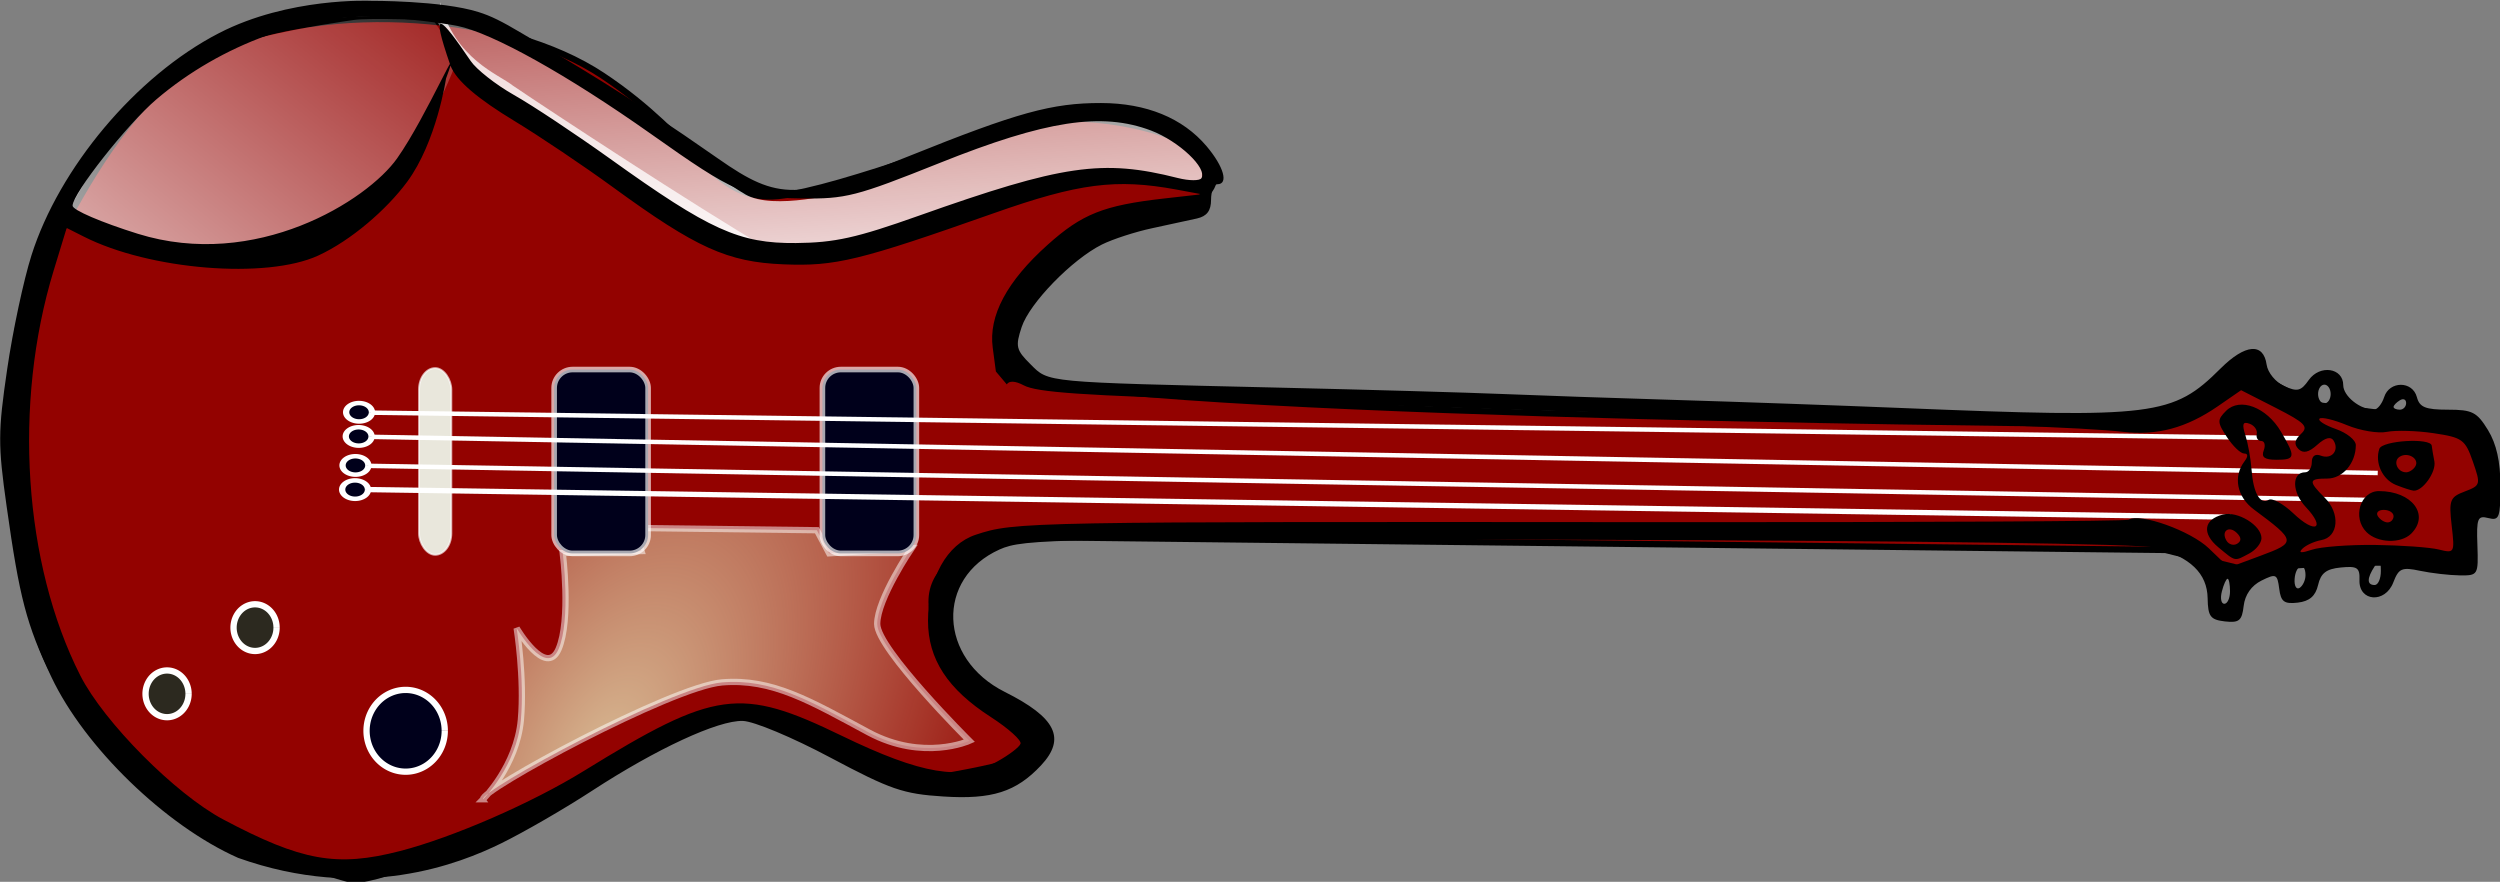
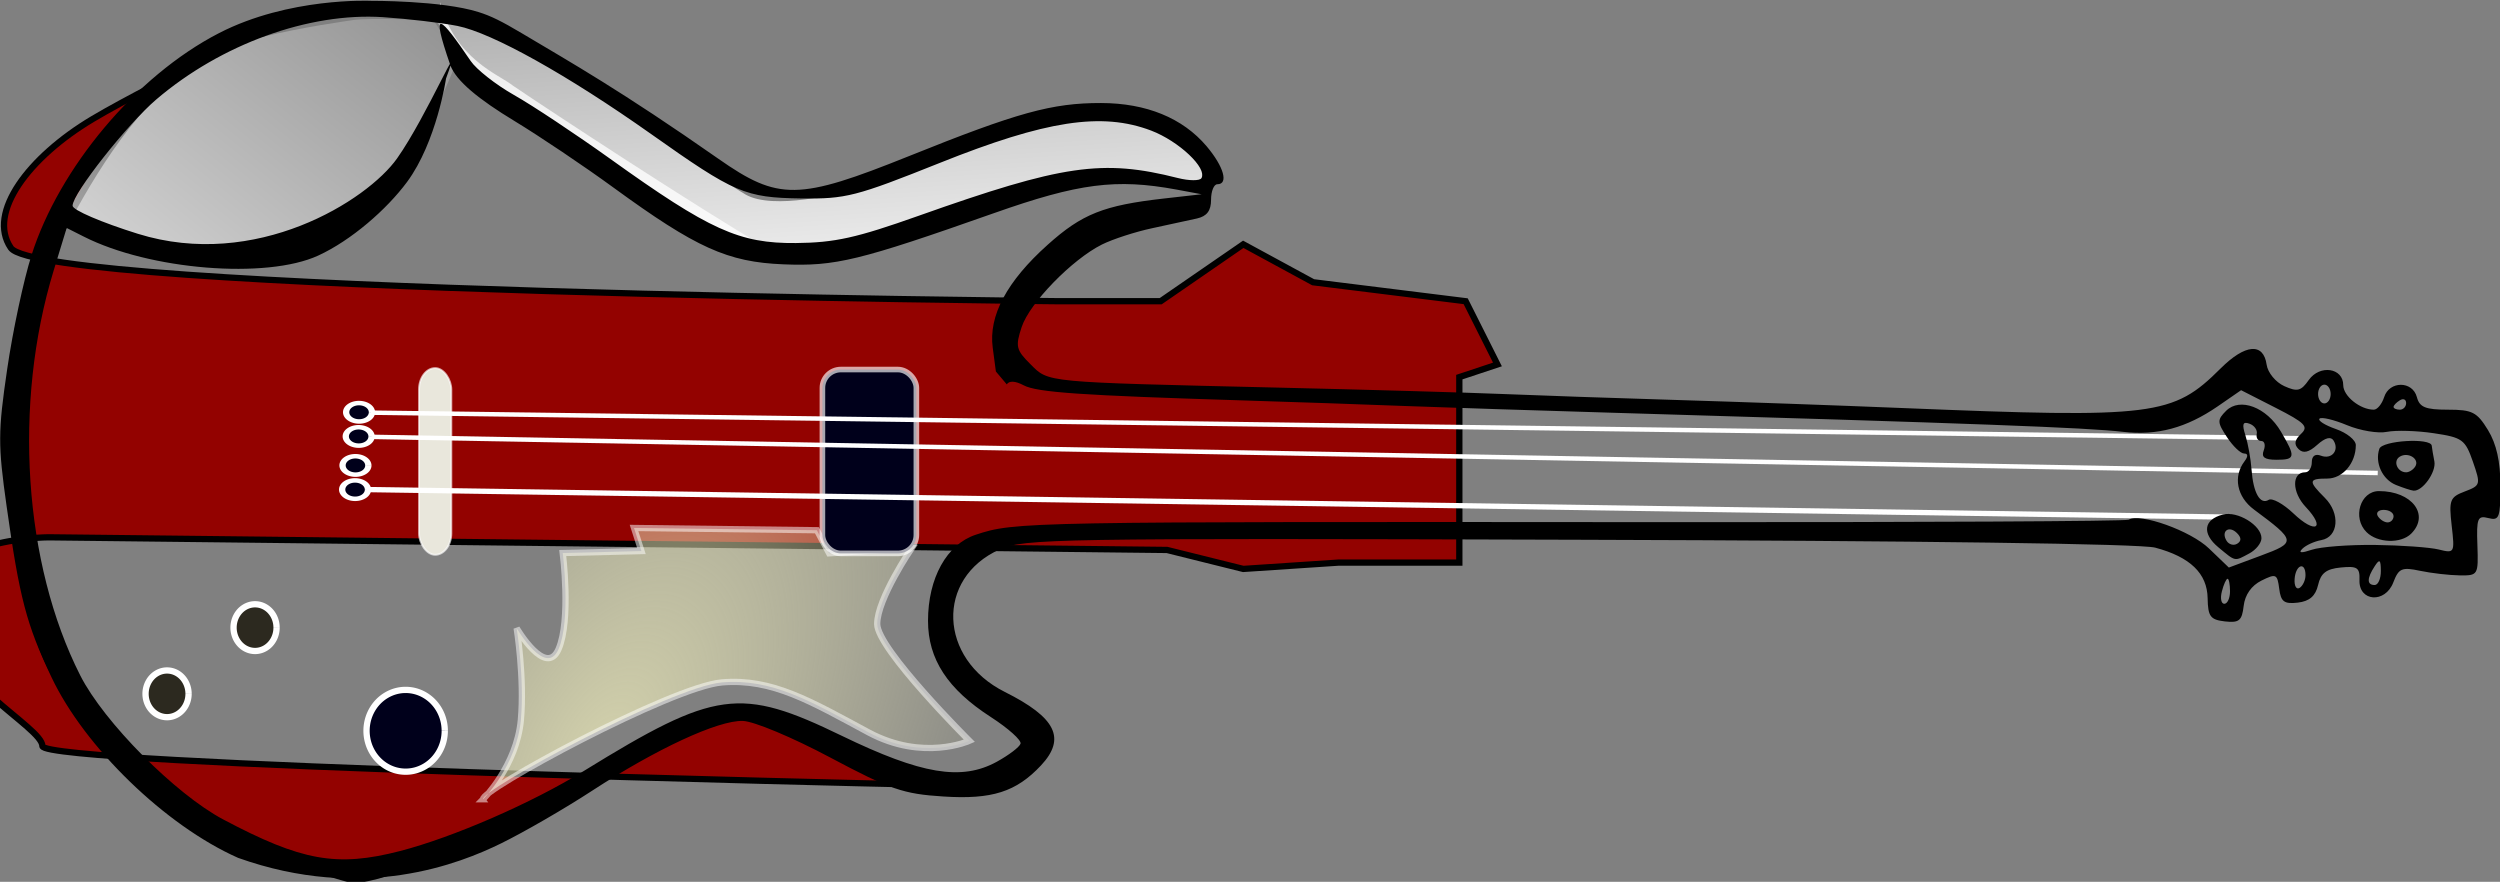
<svg xmlns="http://www.w3.org/2000/svg" viewBox="0 0 629.58 222.07" version="1.0">
  <rect x="0" y="0" width="629.58" height="222.07" fill="#808080" stroke="none" />
  <defs>
    <linearGradient id="a" y2="608.34" gradientUnits="userSpaceOnUse" x2="328.58" y1="689.03" x1="263.67">
      <stop offset="0" stop-color="#fff" />
      <stop offset="1" stop-color="#fff" stop-opacity="0" />
    </linearGradient>
    <linearGradient id="b" y2="595.97" gradientUnits="userSpaceOnUse" x2="374.18" gradientTransform="translate(5.05 -3.535)" y1="671.62" x1="379.19">
      <stop offset="0" stop-color="#fff" />
      <stop offset="1" stop-color="#fff" stop-opacity="0" />
    </linearGradient>
    <radialGradient id="c" gradientUnits="userSpaceOnUse" cy="703.15" cx="321.73" gradientTransform="matrix(1.484 .794 -1.48 2.766 914.7 -1451.8)" r="37.493">
      <stop offset="0" stop-color="#e9e7b8" />
      <stop offset="1" stop-color="#e9e7b8" stop-opacity="0" />
    </radialGradient>
  </defs>
  <g transform="matrix(1.584 0 0 1.577 -405.108 -990.605)">
-     <path d="M258.6 680.63s13.13-36.37 31.31-44.45c18.19-8.08 46.47-6.06 61.62 4.04 15.16 10.1 17.8 20.26 27.9 19.25 10.11-1.01 34.8-11.16 42.81-12.18 9.04-1.15 25.4 2.35 26.41 8.41s-9.37 4.95-19.47 11.01-16.77 14.94-12.97 20.55c4.76 7.02 166.65 8.52 166.65 8.52h16.16l13.13-9.09 11.11 6.06 24.25 3.03 5.05 10.1-6.06 2.02V718h-19.2l-15.15 1.01-12.12-3.03-177.79-2.02s-20.32.01-18.23 11.96c1.88 10.81 17.22 18.35 17.22 21.38S398 753.36 398 753.36s-19.19-12.12-26.26-11.11-52.53 28.28-60.61 26.26-42.43-15.15-49.5-39.4c-7.07-24.24-3.03-46.46-3.03-48.48z" fill-rule="evenodd" stroke="#000" fill="#930200" />
+     <path d="M258.6 680.63s13.13-36.37 31.31-44.45s-9.37 4.95-19.47 11.01-16.77 14.94-12.97 20.55c4.76 7.02 166.65 8.52 166.65 8.52h16.16l13.13-9.09 11.11 6.06 24.25 3.03 5.05 10.1-6.06 2.02V718h-19.2l-15.15 1.01-12.12-3.03-177.79-2.02s-20.32.01-18.23 11.96c1.88 10.81 17.22 18.35 17.22 21.38S398 753.36 398 753.36s-19.19-12.12-26.26-11.11-52.53 28.28-60.61 26.26-42.43-15.15-49.5-39.4c-7.07-24.24-3.03-46.46-3.03-48.48z" fill-rule="evenodd" stroke="#000" fill="#930200" />
    <path d="M263.68 663.26s10.05 4.31 12.92 4.72 14.57 5.58 27.69.41c15.67-6.18 24.29-31.06 24.29-31.06l-3.91-5.93s-10.1-.45-12.77-.04c-2.67.42-25.45 3.39-32.43 10.36-6.97 6.98-16.2 21.13-15.79 21.54z" opacity=".816" fill-rule="evenodd" fill="url(#a)" />
    <path d="M324.9 630.94l4.51 8.01s17.75 11.31 18.93 12.49c1.18 1.17 20.03 15.31 23.56 15.78 3.54.47 17.2 2.12 23.8-.94s30.16-11.78 36.52-10.84 14.61 2.36 14.61 2.36.71-4.48-2.12-6.84c-2.83-2.35-13.67-5.42-17.2-4.71s-34.4 11.78-36.29 12.25c-1.88.48-12.48 3.3-16.96.71s-29.45-20.5-36.76-24.03c-7.3-3.54-14.34-4.46-12.6-4.24z" opacity=".832" fill-rule="evenodd" fill="url(#b)" />
    <path d="M325.72 628.54c-.59 12.1 8.03 13.42 11.97 15.74 2.26.96 5.78 7.72 7.98 5.31 1.96-.28 1.81.96 3.62 2.85 2.87 2.32 24.65 15.66 28.67 15.52-11.83-6.97-34.78-22.12-40.67-26.13-2.28-1.83-9.22-4.21-11.57-13.29z" opacity=".768" fill="#fff" />
    <path d="M332.56 755.79s5.33-5.33 6-12.66c.6-6.67-.67-14.66-.67-14.66s4.67 7.99 6.67 3.33c2-4.67.66-15.33.66-15.33l12.51-.31-1.18-3.69 29.07.36 1.95 3.69 13.12-.82s-5.48 8.1-5.48 12.1 14.66 18.66 14.66 18.66-7.33 3.33-16-1.33c-9.18-4.95-15.33-8.67-23.32-8-8 .67-38.66 17.33-37.99 18.66z" opacity=".784" stroke-opacity=".656" fill-rule="evenodd" stroke="#fff" fill="url(#c)" />
    <rect ry="3.416" height="29.813" width="5.132" y="686.94" x="322.37" stroke-opacity=".656" stroke="#fff" stroke-width=".306" fill="#e9e7dc" />
-     <rect ry="2.94" height="29.364" width="14.939" y="687.17" x="343.85" stroke-opacity=".656" stroke="#fff" stroke-width=".891" fill="#00001b" />
    <rect ry="2.94" height="29.364" width="14.939" y="687.17" x="386.5" stroke-opacity=".656" stroke="#fff" stroke-width=".891" fill="#00001b" />
    <g stroke="#fff">
      <path d="M314.82 694.27l308.54 1.43" fill="none" transform="matrix(1 .01 -.009 .716 6.074 193.81)" />
      <path d="M285.53 713.09a2.051 2.051 0 110-.01" transform="matrix(1 .01 -.009 .716 35.772 180.59)" fill="#00001b" />
      <g>
        <path d="M314.82 694.27l319.22 3.61" fill="none" transform="matrix(1 .01 -.009 .716 6.015 197.67)" />
        <path d="M285.53 713.09a2.051 2.051 0 110-.01" transform="matrix(1 .01 -.009 .716 35.713 184.45)" fill="#00001b" />
      </g>
    </g>
    <g stroke="#fff">
-       <path d="M314.82 694.27l318.22 3.16" fill="none" transform="matrix(1 .01 -.009 .716 5.5 202.3)" />
      <path d="M285.53 713.09a2.051 2.051 0 110-.01" transform="matrix(1 .01 -.009 .716 35.199 189.08)" fill="#00001b" />
    </g>
    <path d="M314.28 706.34l296.18 4.4" stroke="#fff" stroke-width=".846" fill="none" />
    <path d="M285.53 713.09a2.051 2.051 0 110-.01" transform="matrix(1 .01 -.009 .716 35.139 192.94)" stroke="#fff" fill="#00001b" />
    <path d="M326.46 744.87a6.218 6.53 0 110-.02" stroke="#fff" fill="#00001b" />
    <path d="M299.72 728.39a3.42 3.73 0 110-.01M285.729 738.961a3.42 3.73 0 110-.01" stroke="#fff" fill="#2c291f" />
    <path d="M293.58 765.14c-11.51-5.13-24.37-17.64-29.65-28.85-3.98-8.43-5.08-12.64-7.13-27.3-1.38-9.8-1.37-11.87.09-21.87.88-6.07 2.62-14.27 3.87-18.21 4.36-13.82 16.52-28.59 29.82-35.47 11.12-5.75 24.08-5.15 24.08-5.15s11.3-.07 17.16 1.79c1.95.61 3.67 1.46 6.88 3.38 7.84 4.69 15.79 9.18 31.26 20.05 9.57 6.73 12.71 6.68 30.32-.43 17.23-6.96 22.71-8.48 30.51-8.47 7.2.01 12.99 2.39 16.79 6.9 2.74 3.26 3.53 6.07 1.71 6.07-.55 0-1 1.11-1 2.48 0 1.75-.66 2.63-2.25 2.99-1.24.28-4.44.98-7.11 1.55-2.66.57-6.26 1.74-8 2.61-4.76 2.4-11.48 9.33-12.75 13.17-1.02 3.1-.89 3.66 1.4 5.94 2.94 2.95 1.93 2.85 39.17 3.73 14.28.33 30.48.8 36 1.03s17.91.66 27.54.95c9.62.29 25.82.87 36 1.29 40.03 1.64 42.91 1.28 50.51-6.33 3.91-3.91 6.81-4.15 7.31-.6.18 1.27 1.43 2.8 2.79 3.42 2.09.95 2.67.81 3.91-.97 1.76-2.5 5.48-1.95 5.48.82 0 1.75 2.69 3.92 4.86 3.92.55 0 1.29-.9 1.64-2 .83-2.63 4.52-2.63 5.21 0 .42 1.61 1.36 2 4.92 2 3.89 0 4.62.37 6.38 3.25 1.35 2.22 1.98 5.03 1.98 8.9.01 5.09-.19 5.61-1.91 5.16s-1.91.02-1.75 4.34c.16 4.76.11 4.85-2.83 4.81-1.65-.02-4.48-.35-6.29-.73-2.9-.62-3.39-.4-4.25 1.85-1.29 3.4-5.51 3.09-5.38-.38.07-1.98-.34-2.26-2.96-2-2.31.22-3.19.9-3.62 2.8-.41 1.76-1.36 2.59-3.22 2.81-2.18.25-2.7-.14-2.96-2.23-.3-2.35-.51-2.44-2.82-1.29-1.6.8-2.62 2.26-2.83 4.04-.27 2.37-.72 2.74-3 2.48-2.3-.27-2.68-.79-2.73-3.7-.06-3.96-2.77-6.59-8.33-8.08-2.28-.62-37.35-1.1-91.69-1.26-83.34-.26-88.21-.18-92.04 1.55-10.19 4.6-9.72 17.45.83 22.75 8.15 4.1 9.77 7.41 5.76 11.73-3.96 4.24-7.8 5.47-15.52 4.97-6.4-.41-8.37-1.09-17.98-6.22-6.06-3.24-12.16-5.8-13.92-5.85-3.93-.11-13.68 4.43-23.94 11.14-4.33 2.84-10.84 6.62-14.47 8.41-6.51 3.21-21.92 9.46-41.85 2.31zm25.77-1.08c8.44-2.19 20.93-7.65 29.24-12.8 20.9-12.94 24.83-13.48 41-5.6 12.66 6.16 19.03 7.23 24.64 4.14 1.9-1.05 3.6-2.34 3.77-2.88.18-.54-1.94-2.45-4.71-4.25-6.89-4.46-10-9.25-10-15.37 0-6.82 2.98-12.23 7.59-13.75 6.28-2.08 7.29-2.09 109.73-2.01 40.06.03 73.16-.14 73.56-.39 1.81-1.12 9.86 1.77 12.77 4.59l3.16 3.05 5.11-1.91c5.64-2.1 5.6-2.35-1.11-7.35-2.72-2.02-3.36-5.27-1.51-7.7.6-.8.58-1.25-.07-1.25-.55 0-1.78-1.18-2.72-2.62-1.56-2.38-1.57-2.75-.13-4.2 2.19-2.19 6.43-.58 8.71 3.32 2.38 4.06 2.32 4.5-.7 4.5-1.91 0-2.45-.41-2.03-1.5.31-.83.14-1.5-.4-1.5-.53 0-.85-.51-.71-1.13.13-.62-.38-1.35-1.16-1.63-1.07-.39-1.22.05-.64 1.87.41 1.31.85 3.76.97 5.45.27 3.73 1.37 5.68 2.73 4.84.55-.34 2.32.63 3.92 2.16 3.5 3.36 5.23 2.46 1.97-1.02-2.22-2.36-2.26-5.54-.08-5.54.57 0 1.04-.73 1.04-1.61 0-1 .55-1.4 1.46-1.04 1.71.65 2.96-.86 2-2.42-.43-.69-1.33-.46-2.59.68-1.35 1.22-2.24 1.43-2.98.68-.75-.75-.63-1.46.39-2.42 1.25-1.17.69-1.75-4.03-4.17l-5.49-2.81-3.72 2.58c-4.98 3.44-9.61 4.7-15.04 4.07-5.84-.68-23.51-1.34-81.5-3.06-11.55-.34-26.18-.82-32.5-1.06-6.33-.25-18.03-.65-26-.9-25.74-.8-32.69-1.28-34.81-2.42-1.31-.7-2.29-.75-2.67-.14l-1.73-2.06-.5-3.78c-.69-5.1 2.24-10.62 8.74-16.46 5.46-4.92 8.9-6.29 18.47-7.38l6-.68-4-.75c-9.61-1.78-15.54-1.01-29 3.76-21.52 7.62-25.21 8.52-33.5 8.18-8.87-.36-13.86-2.63-27-12.25-4.68-3.43-11.76-8.21-15.75-10.64-5.61-3.41-9.33-6.41-10.21-8.96-3.24-9.41-1.63-7.83 3.26-.61.88 1.31 3.96 3.76 6.88 5.42 2.93 1.66 9.82 6.26 15.32 10.21 15.79 11.37 20.51 13.51 29.5 13.43 6.18-.06 9.61-.82 19.5-4.35 22.9-8.16 29.23-9.09 41.24-6.03 1.78.45 3.46.46 3.73.02.98-1.58-3.58-5.91-8-7.6-7.84-2.99-16.72-1.62-33.61 5.17-13.35 5.36-14.91 5.76-22.01 5.67-8.94-.13-10.57-.83-23.85-10.27-13.29-9.44-25.29-16.17-30.81-17.28-2.58-.51-7.91-1.14-11.83-1.4-11.79-.78-25.75 4.31-36.04 13.13-4.63 3.96-13.32 15.05-13.32 16.98 0 .69 4.57 2.66 10.37 4.48 18.75 5.87 36.47-5.28 41.23-12.05s10.87-21.27 7.77-12.73c0 0-1.49 10.11-6.19 16.5-3.25 4.41-8.89 9.34-14.13 11.76-8.24 3.81-26.8 2.3-37.27-3.03l-2.72-1.38-2.08 6.84c-6.45 21.25-4.78 46.74 4.24 64.62 3.75 7.44 15.12 18.94 22.72 22.99 12.49 6.65 18.06 7.66 28.12 5.05zm289.08-48.51c-2.64-2.2-2.34-4.43.71-5.22 2.34-.62 6.15 1.72 6.15 3.77 0 .77-.87 1.87-1.94 2.44-2.4 1.29-2.11 1.35-4.92-.99zm2.96-2.27c-1.28-1.28-2.59-.29-1.64 1.25.37.59 1.13.8 1.69.45.68-.42.67-.98-.05-1.7zm-1.1 9.3c0-1.1-.18-2-.39-2s-.62.9-.9 2c-.29 1.1-.12 2 .38 2s.91-.9.91-2zm12-2.56c0-2.23-1.56-1.71-1.73.58-.08 1.11.27 1.76.79 1.44.51-.32.94-1.23.94-2.02zm11.98-.69c-.01-1.82-.2-1.97-.98-.75-1.26 1.94-1.26 3 0 3 .55 0 .99-1.02.98-2.25zm-.92-4.15c4.17.05 8.72.38 10.13.73 2.51.63 2.55.55 2.05-3.82-.46-4.09-.28-4.55 2.09-5.45 2.51-.96 2.55-1.1 1.28-4.77-1.22-3.52-1.67-3.85-6.21-4.53-2.7-.41-6.05-.5-7.45-.22-1.4.29-4.26-.19-6.36-1.07-2.09-.87-4.06-1.34-4.36-1.04-.31.31.86 1.05 2.6 1.66s3.17 1.76 3.17 2.57c0 2.89-2.09 5.34-4.54 5.34-3 0-3.05.41-.4 3.06 2.51 2.51 2.2 6.28-.56 6.77-1.1.2-2.45.82-3 1.38-.68.68-.19.73 1.5.16 1.37-.47 5.9-.82 10.06-.77zm-1.36-2.05c-2.29-2.28-1-6.55 1.98-6.55 5.26 0 8.12 3.79 5.12 6.8-1.64 1.63-5.35 1.51-7.1-.25zm4.3-2.55c0-.55-.71-1-1.56-1-.86 0-1.28.45-.94 1s1.04 1 1.55 1c.52 0 .95-.45.95-1zm.38-4.98c-2.16-.88-3.39-3.55-2.64-5.77.45-1.33 8.2-1.8 8.33-.5.04.41.23 1.54.42 2.51.32 1.69-1.89 4.81-3.32 4.67-.37-.03-1.62-.44-2.79-.91zm3.07-2.95c.74-1.2-1.14-2.39-2.47-1.56-1.12.69-.38 2.49 1.02 2.49.48 0 1.14-.42 1.45-.93zm-1.45-10.13c0-.59-.45-.78-1-.44s-1 .81-1 1.06c0 .24.45.44 1 .44s1-.48 1-1.06zm-12-1.44c0-.83-.45-1.5-1-1.5s-1 .67-1 1.5c0 .82.45 1.5 1 1.5s1-.68 1-1.5z" />
  </g>
</svg>